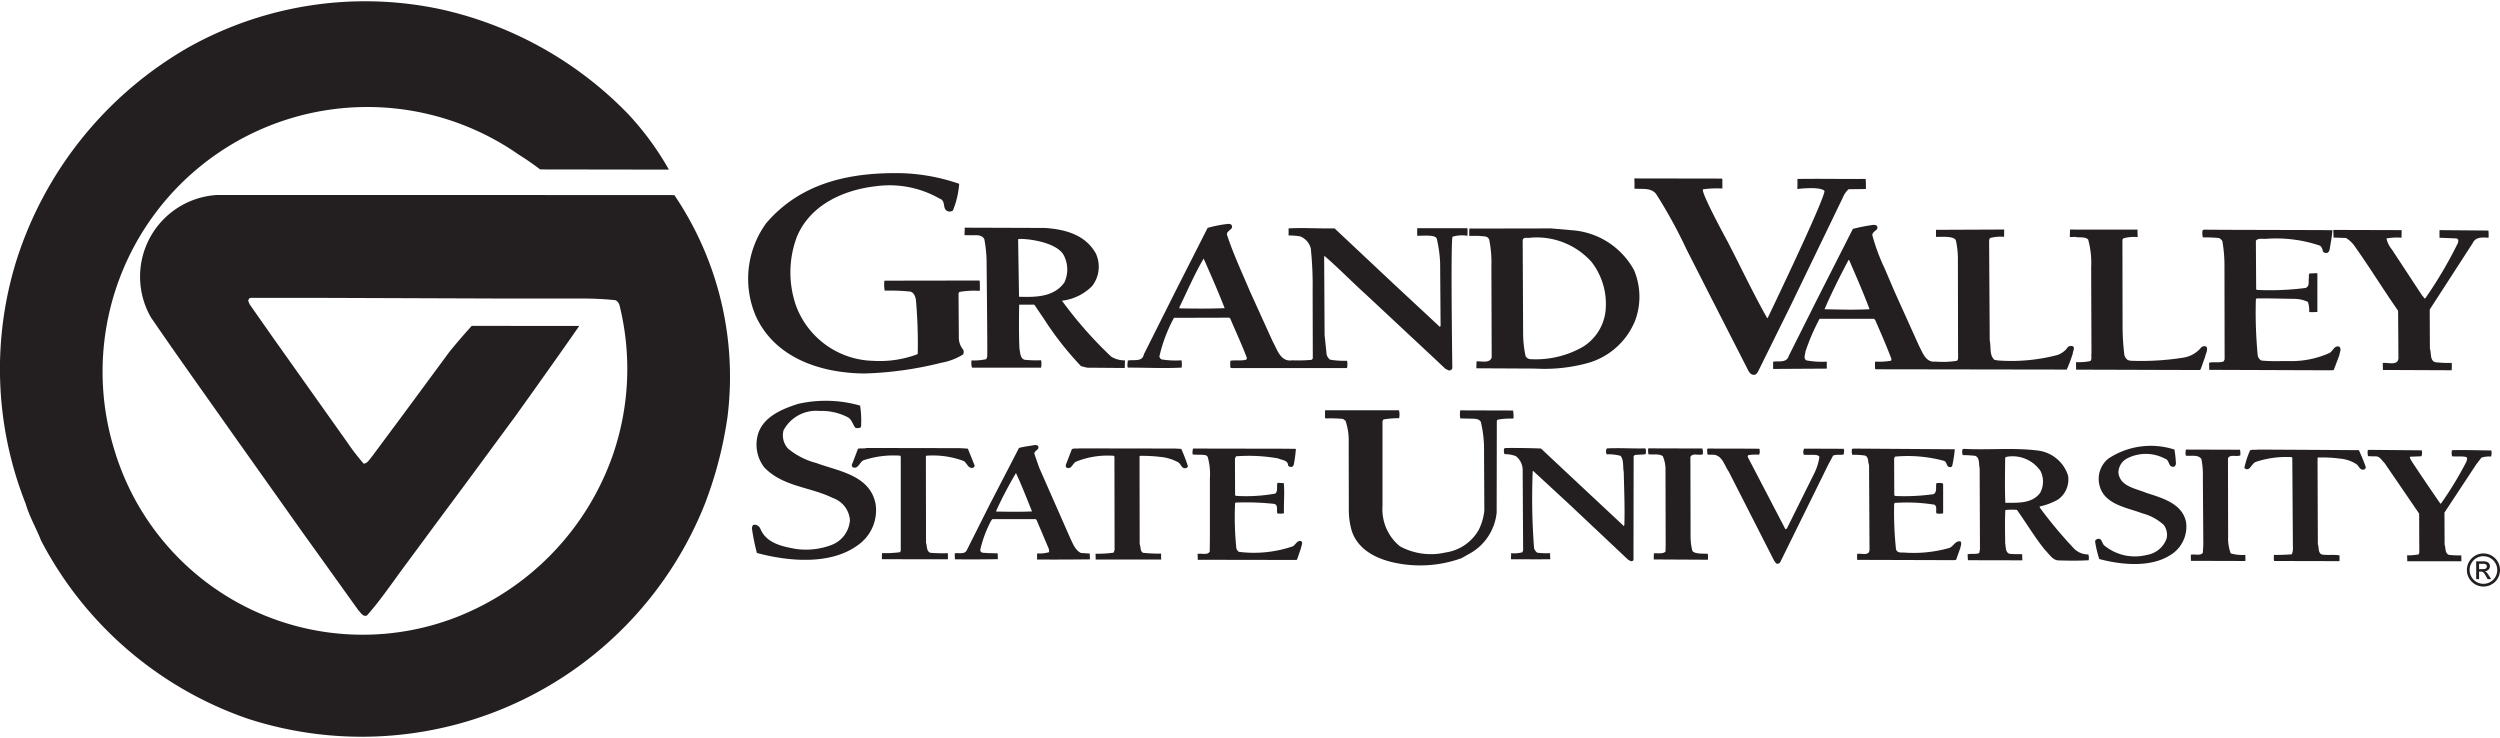
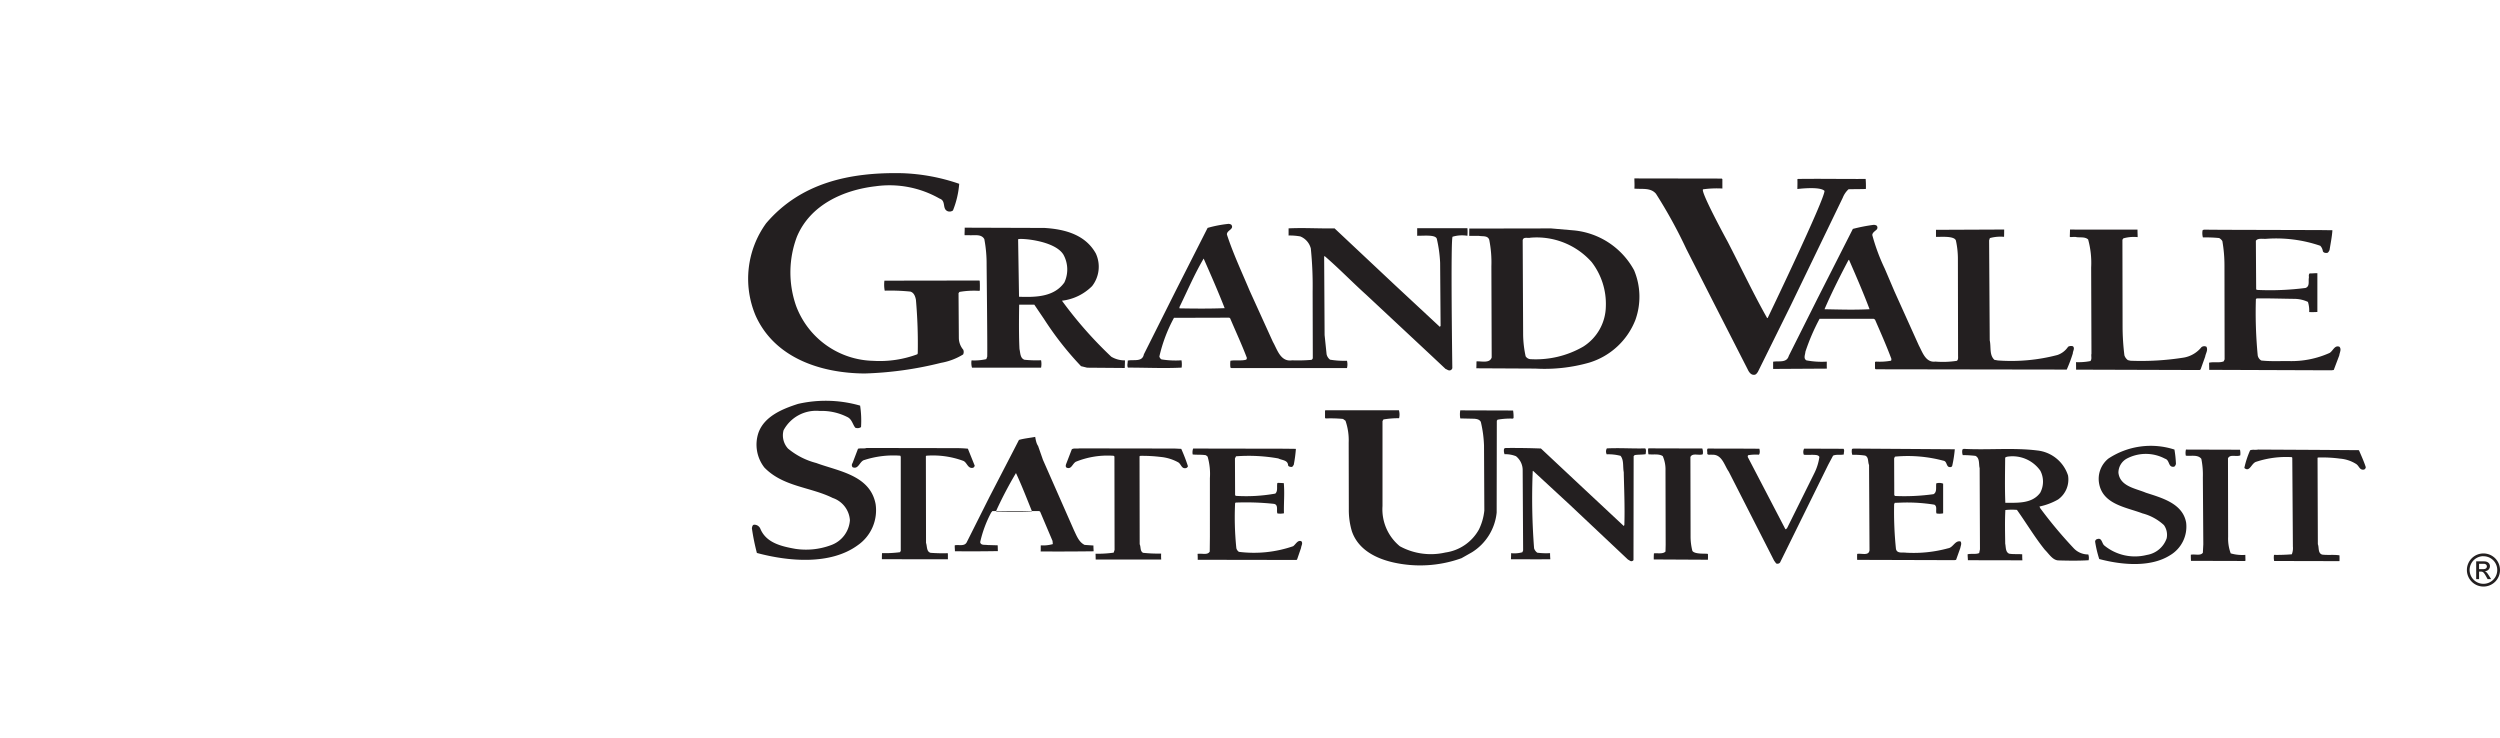
<svg xmlns="http://www.w3.org/2000/svg" id="Layer_1" data-name="Layer 1" viewBox="0 0 200 59">
  <defs>
    <style>.cls-1{fill:#231f20;}</style>
  </defs>
  <path class="cls-1" d="M76.737,14.705a7.21,7.21,0,0,1-.5,2.131.448.448,0,0,1-.426.061c-.463-.195-.1-.828-.646-1.011a8.073,8.073,0,0,0-5.114-.986c-2.533.292-5.224,1.461-6.3,4.043a8.1,8.1,0,0,0-.06,5.539,6.759,6.759,0,0,0,6.173,4.385,8.6,8.6,0,0,0,3.519-.524l.037-.073a40.339,40.339,0,0,0-.146-4.287c-.049-.255-.147-.572-.451-.657a16.2,16.2,0,0,0-2.046-.073,2.573,2.573,0,0,1-.024-.8l7.586-.012.037.024c.024.317.012.488.012.768l-.049.036a6.769,6.769,0,0,0-1.583.085l-.073.1.025,3.6a1.478,1.478,0,0,0,.353.925.458.458,0,0,1-.012.378,5.017,5.017,0,0,1-1.766.67,28.482,28.482,0,0,1-6.113.852c-3.531-.024-7.221-1.254-8.73-4.651a7.568,7.568,0,0,1,.852-7.367c2.764-3.239,6.685-4.092,10.874-4.006A15.551,15.551,0,0,1,76.737,14.705Z" />
  <path class="cls-1" d="M137.79,14.34v.742a8.058,8.058,0,0,0-1.534.062c-.307.053,1.948,4.176,1.948,4.176,1.06,2.046,2.034,4.116,3.166,6.125l.048-.013s4.571-9.512,4.541-10.161c-.361-.383-2.169-.149-2.169-.149,0-.222.016-.517,0-.782l.048-.024c1.754-.025,3.623.011,5.414,0a7.057,7.057,0,0,1,.018.8c-.278.018-.926.012-1.389.025a1.872,1.872,0,0,0-.462.681l-4.188,8.67-2.595,5.248c-.072.11-.158.244-.3.244-.267.024-.426-.231-.523-.439l-2.91-5.7-2-3.933a38.712,38.712,0,0,0-2.423-4.408c-.426-.512-1.12-.354-1.729-.414.024-.308,0-.475,0-.816l7,.012Z" />
  <path class="cls-1" d="M97.973,24.653c-.524-1.339-1.1-2.654-1.681-3.969-.73,1.241-1.3,2.581-1.936,3.884v.1C95.55,24.69,96.792,24.7,97.973,24.653Zm.535-6.673c.256.366-.389.439-.352.792.5,1.534,1.193,3,1.814,4.481l1.863,4.1c.34.584.6,1.619,1.534,1.473a12.7,12.7,0,0,0,1.547-.037.188.188,0,0,0,.11-.146l-.013-5.309a29.617,29.617,0,0,0-.146-3.458,1.417,1.417,0,0,0-.841-.962,4.7,4.7,0,0,0-.937-.073v-.572c1.254-.061,2.4.024,3.677,0l4.822,4.529,3.6,3.349.062-.073-.037-5.041a10.547,10.547,0,0,0-.268-1.936c-.122-.326-.928-.235-1.568-.235v-.608l4.018,0a3.8,3.8,0,0,1,0,.609,2.644,2.644,0,0,0-1.184.074c-.17.076-.023,10.508-.023,10.508a.238.238,0,0,1-.172.182c-.146.037-.243-.073-.365-.109l-1.206-1.132-5.163-4.822c-1.046-.938-2.179-2.107-3.312-3.081l-.036.048.036,6.271.159,1.535a.746.746,0,0,0,.28.438,7.032,7.032,0,0,0,1.351.086,1.178,1.178,0,0,1,0,.584H98.508l-.073-.036a2.094,2.094,0,0,1,0-.548c.4-.074.877.024,1.255-.086a.17.17,0,0,0,.036-.207c-.4-1.047-.877-2.07-1.315-3.105l-.073-.049-4.42.012a12.141,12.141,0,0,0-1.169,3.094.372.372,0,0,0,.17.231,6.942,6.942,0,0,0,1.6.073,1.913,1.913,0,0,1,.012.585c-1.388.072-2.813,0-4.3,0-.086-.2,0-.366-.013-.561.451-.109,1.169.146,1.291-.5L94.089,23.2l2.52-4.968a9.563,9.563,0,0,1,1.607-.316A.4.4,0,0,1,98.508,17.98Z" />
  <path class="cls-1" d="M149.565,24.738c-.5-1.327-1.072-2.642-1.644-3.957l-.049.036c-.681,1.292-1.339,2.594-1.911,3.921C147.227,24.763,148.311,24.8,149.565,24.738Zm.572-6.685a.238.238,0,0,1,.012.293c-.122.134-.365.256-.365.462a15.782,15.782,0,0,0,1,2.692l.779,1.826,1.95,4.323c.279.511.535,1.376,1.314,1.278a7.389,7.389,0,0,0,1.718-.06c.133-.086.1-.3.1-.427l-.013-7.659a6.9,6.9,0,0,0-.159-1.534c-.121-.411-1.308-.274-1.594-.3v-.561l5.455-.024c0,.326-.009.585-.009.585a3.178,3.178,0,0,0-1.136.1l-.06.182.049,8c.121.524-.049,1.17.377,1.559l.28.049a14.529,14.529,0,0,0,4.761-.438,1.67,1.67,0,0,0,.852-.658.483.483,0,0,1,.39-.037c.171.171-.013.378-.013.573a11.877,11.877,0,0,1-.486,1.29l-15.282-.024L150,29.487v-.523l.061-.037a5.043,5.043,0,0,0,1.23-.073l.024-.134c-.4-1.071-.864-2.119-1.315-3.153l-.1-.061h-4.335a16.666,16.666,0,0,0-1.132,2.63c-.013.231-.183.548.084.694a6.559,6.559,0,0,0,1.626.1c0,.259-.006.378.007.56l-4.3.025v-.577c.45-.086,1.083.126,1.253-.47l2.326-4.64,2.8-5.516a13.692,13.692,0,0,1,1.6-.316A.434.434,0,0,1,150.137,18.053Z" />
  <path class="cls-1" d="M85.078,20.379c-.707-1.181-3.617-1.352-3.629-1.23l.073,4.591c1.364.049,2.813.012,3.629-1.145A2.452,2.452,0,0,0,85.078,20.379Zm-1.51-2.143c1.62.1,3.263.536,4.1,2.046a2.522,2.522,0,0,1-.3,2.606,4.074,4.074,0,0,1-2.411,1.169,32.451,32.451,0,0,0,3.945,4.48,2.078,2.078,0,0,0,1.1.293c-.012.188-.012.417-.024.609l-3.007-.024-.488-.122a25.311,25.311,0,0,1-2.947-3.751l-.791-1.169H81.534s-.048,2.24.025,3.556c.073.3.048.73.4.852a9.27,9.27,0,0,0,1.327.039,1.566,1.566,0,0,1,0,.595H77.76a1.355,1.355,0,0,1-.037-.585,4.277,4.277,0,0,0,1.182-.1l.073-.2c.024-.511-.049-7.33-.049-7.33a10.641,10.641,0,0,0-.183-2.07c-.243-.438-.8-.28-1.254-.316h-.323c-.012-.183.015-.381.006-.6Z" />
  <path class="cls-1" d="M127.331,20.964a5.883,5.883,0,0,0-4.895-1.948c-.207.06-.573-.1-.621.206l.036,7.586a8.624,8.624,0,0,0,.2,1.693.491.491,0,0,0,.378.232,7.58,7.58,0,0,0,4.224-1,3.875,3.875,0,0,0,1.814-3.215A5.475,5.475,0,0,0,127.331,20.964Zm-1.425-2.533a6.151,6.151,0,0,1,4.822,3.19,5.483,5.483,0,0,1,.1,3.982,5.763,5.763,0,0,1-3.7,3.41,13.057,13.057,0,0,1-4.309.474l-4.713-.024c.012-.186.012-.551.012-.551.411-.03,1.06.174,1.217-.314l-.024-7.293a9.3,9.3,0,0,0-.171-2.119c-.121-.365-.535-.256-.827-.317h-.774c0-.277,0-.277.006-.584l6.54-.012Z" />
  <path class="cls-1" d="M171,18.37c0,.253.012.375.012.6a3.042,3.042,0,0,0-1.145.1l-.073.11.013,7a19.132,19.132,0,0,0,.145,2.241.76.76,0,0,0,.281.39l.207.048a21.69,21.69,0,0,0,4.285-.256,2.319,2.319,0,0,0,1.389-.828.371.371,0,0,1,.4-.036c.147.268-.061.536-.1.792l-.366,1.022-.073.049-9.888-.03c0-.183,0-.386-.006-.6a4.924,4.924,0,0,0,1.151-.087c.146-.17.037-.413.085-.584l-.024-6.916a7.019,7.019,0,0,0-.243-2.229c-.244-.219-.6-.146-.914-.182-.195-.061-.551.036-.551-.04,0-.148.015-.395.015-.569Z" />
  <path class="cls-1" d="M185.608,18.406l.985.013c-.036.535-.146,1.059-.23,1.595-.049.073-.086.194-.195.219-.147.012-.293-.012-.341-.146a.782.782,0,0,0-.207-.426,10.883,10.883,0,0,0-4.274-.56c-.293.036-.695-.085-.877.158l.024,3.9.1.036a22.277,22.277,0,0,0,3.848-.158c.353-.122.219-.524.267-.8.024-.121-.048-.228.062-.365.206.012.392-.025.62-.015v3.1a6.278,6.278,0,0,1-.655.008,2.335,2.335,0,0,0-.1-.812,2.608,2.608,0,0,0-1.071-.244c-1.011-.012-2.009-.048-3.032-.036l-.061.061a36.074,36.074,0,0,0,.147,4.505.612.612,0,0,0,.279.4c.731.085,1.534.037,2.253.048a7.435,7.435,0,0,0,3.228-.657c.267-.17.4-.646.779-.487.181.207.011.463-.013.682L186.7,29.6l-.194.024-9.766-.036-.012-.572c.378-.086.827.036,1.169-.11l.072-.158-.012-7.513a11.177,11.177,0,0,0-.169-1.949.707.707,0,0,0-.256-.243,11.158,11.158,0,0,0-1.3-.049,1.294,1.294,0,0,1-.025-.572l.1-.049,1.522.012Z" />
-   <path class="cls-1" d="M192.131,18.41l-.008.606a4.8,4.8,0,0,0-1.206.06,2.107,2.107,0,0,0,.438.889l2.386,3.629.232.292.072-.049a34.239,34.239,0,0,0,2.57-4.359.478.478,0,0,0,.036-.316l-.109-.086-1.382-.057c0-.238,0-.609,0-.609l3.914.033a4.6,4.6,0,0,1,.013.573c-.442-.013-1.024-.1-1.267.426L194.678,24.3l-.3.463.013,3.141c.134.317-.024.926.426,1.072a9.493,9.493,0,0,0,1.321.058,4.056,4.056,0,0,1-.006.587l-5.5-.024c0-.131-.013-.56-.013-.56.438-.049,1.23.243,1.255-.39l-.025-3.786c-1.193-1.705-2.277-3.483-3.5-5.2a2.3,2.3,0,0,0-.669-.621l-1-.037c0-.213-.012-.609-.012-.609Z" />
  <path class="cls-1" d="M68.81,32.45a8.126,8.126,0,0,1,.073,1.716.483.483,0,0,1-.463.049c-.219-.28-.267-.694-.657-.864a4.52,4.52,0,0,0-2.192-.475,2.954,2.954,0,0,0-2.886,1.546,1.57,1.57,0,0,0,.353,1.461A5.8,5.8,0,0,0,65.3,37.04c1.765.658,4.311.962,4.749,3.288a3.4,3.4,0,0,1-1.425,3.287c-2.192,1.608-5.553,1.3-8.073.622a17.52,17.52,0,0,1-.4-1.98c.025-.11.037-.256.171-.28a.52.52,0,0,1,.511.336c.475,1.132,1.717,1.4,2.789,1.594a5.716,5.716,0,0,0,2.849-.292,2.281,2.281,0,0,0,1.522-2,2.024,2.024,0,0,0-1.376-1.778c-1.79-.889-3.97-.889-5.467-2.435a2.984,2.984,0,0,1-.475-2.777c.475-1.339,1.96-1.924,3.166-2.313A9.943,9.943,0,0,1,68.81,32.45Z" />
  <path class="cls-1" d="M111.914,32.823a1.226,1.226,0,0,1,.013.634,7.16,7.16,0,0,0-1.254.1l-.073.134v6.795a3.823,3.823,0,0,0,1.389,3.215,5.177,5.177,0,0,0,3.64.5,3.639,3.639,0,0,0,2.69-1.851,4.53,4.53,0,0,0,.428-1.509l-.025-5.175a9.434,9.434,0,0,0-.256-1.912c-.109-.207-.317-.231-.511-.255l-1.133-.025a1.894,1.894,0,0,1,0-.646l4.226.013a3.168,3.168,0,0,1,.036.6l-.049.048a5.8,5.8,0,0,0-1.229.086l-.061.085-.012,7.342a4.24,4.24,0,0,1-1.974,3.178l-.839.475a9.746,9.746,0,0,1-4.8.463c-1.595-.243-3.385-.914-3.97-2.618a5.915,5.915,0,0,1-.244-1.766l-.011-5.321a4.793,4.793,0,0,0-.256-1.753l-.2-.146a10.444,10.444,0,0,0-1.388-.037l-.049-.049v-.584l.049-.024Z" />
-   <path class="cls-1" d="M81.278,37.844A32.153,32.153,0,0,0,79.7,40.852v.073c.925.012,1.936.036,2.861-.013C82.143,39.877,81.742,38.842,81.278,37.844Zm1.791-2.106c.085.279-.439.328-.293.645l.366,1.047,2.484,5.638c.207.426.39.95.852,1.169l.706.049c-.007.121.008.311.013.462-1.42.017-2.912.024-4.238.012.017-.155,0-.322.012-.487a2.829,2.829,0,0,0,.962-.1l-.024-.256-.986-2.326-.074-.061H79.392l-.1.122a9.324,9.324,0,0,0-.877,2.363c.049.28.366.194.561.231l.839.024c.008.149.008.3.013.463-1.154.02-2.3.024-3.434.012,0-.174-.024-.329-.012-.475.329-.073.8.122.974-.28l1.79-3.567,2.07-4,.3-.584c.414-.122.877-.159,1.3-.243C82.923,35.616,83.044,35.616,83.069,35.738Z" />
+   <path class="cls-1" d="M81.278,37.844A32.153,32.153,0,0,0,79.7,40.852v.073c.925.012,1.936.036,2.861-.013C82.143,39.877,81.742,38.842,81.278,37.844Zm1.791-2.106l.366,1.047,2.484,5.638c.207.426.39.95.852,1.169l.706.049c-.007.121.008.311.013.462-1.42.017-2.912.024-4.238.012.017-.155,0-.322.012-.487a2.829,2.829,0,0,0,.962-.1l-.024-.256-.986-2.326-.074-.061H79.392l-.1.122a9.324,9.324,0,0,0-.877,2.363c.049.28.366.194.561.231l.839.024c.008.149.008.3.013.463-1.154.02-2.3.024-3.434.012,0-.174-.024-.329-.012-.475.329-.073.8.122.974-.28l1.79-3.567,2.07-4,.3-.584c.414-.122.877-.159,1.3-.243C82.923,35.616,83.044,35.616,83.069,35.738Z" />
  <path class="cls-1" d="M173.955,35.965a8.811,8.811,0,0,1,.121,1.158c-.036.084-.073.218-.194.218-.439.037-.293-.536-.682-.645a3.258,3.258,0,0,0-3.069,0,1.289,1.289,0,0,0-.657,1.12c.121,1.1,1.376,1.254,2.191,1.6,1.266.414,2.959.852,3.227,2.4a2.66,2.66,0,0,1-1.29,2.606c-1.583,1-3.909.767-5.663.3a8.959,8.959,0,0,1-.329-1.388.21.21,0,0,1,.171-.207c.366-.134.366.329.548.5a3.866,3.866,0,0,0,3.422.767,2.01,2.01,0,0,0,1.582-1.327,1.351,1.351,0,0,0-.218-1.059,4.028,4.028,0,0,0-1.717-.937c-1.28-.488-3.13-.707-3.459-2.338a2.084,2.084,0,0,1,.731-2.046A6.146,6.146,0,0,1,173.955,35.965Z" />
  <path class="cls-1" d="M74.886,35.847c.853.024,1.729-.036,2.545.049l.548,1.363c-.024.074-.085.171-.183.171-.4.048-.438-.475-.767-.573a7.01,7.01,0,0,0-2.922-.4l-.037.036.012,6.941c.1.28.025.694.366.792a13.057,13.057,0,0,0,1.374.03c.023.158,0,.329.015.487l-5.286-.006c0-.154,0-.334.012-.487A9.163,9.163,0,0,0,72,44.176l.061-.11V36.541l-.037-.085a7.528,7.528,0,0,0-2.861.34c-.4.086-.463.78-.95.585a.258.258,0,0,1-.012-.329L68.64,35.9c.206-.061.474.012.681-.061Z" />
  <path class="cls-1" d="M94.5,35.908a13.491,13.491,0,0,1,.535,1.388.225.225,0,0,1-.207.159c-.328.036-.341-.366-.608-.488a3.605,3.605,0,0,0-1.389-.414,12.032,12.032,0,0,0-1.619-.085l-.049.036.012,7.038c.11.22.012.536.268.683a11.421,11.421,0,0,0,1.449.061,3.977,3.977,0,0,0,.005.479l-5.241-.005-.012-.462a9.238,9.238,0,0,0,1.449-.086l.073-.219-.012-7.452c-.012-.085-.109-.085-.183-.085a6.743,6.743,0,0,0-2.91.487c-.28.17-.353.645-.743.463-.109-.1-.036-.256,0-.354l.427-1.108c.158-.109.413-.036.608-.073l7.623.012Z" />
  <path class="cls-1" d="M103.672,35.908a11.058,11.058,0,0,1-.171,1.278c-.061.073-.073.171-.2.171-.1-.013-.231-.024-.255-.146-.025-.415-.511-.39-.78-.536a13.563,13.563,0,0,0-3.385-.171l-.085.171.012,2.947.073.048a13.238,13.238,0,0,0,3.142-.182c.219-.2.11-.549.158-.8-.013-.048.049-.06.085-.06l.439.023c.073.9-.012,1.571.011,2.412a1.5,1.5,0,0,1-.523.012c-.1-.231.11-.707-.292-.768a21.251,21.251,0,0,0-3.057-.1l-.036.049a24.061,24.061,0,0,0,.1,3.6.5.5,0,0,0,.207.292,9.617,9.617,0,0,0,4.335-.45c.207-.146.365-.524.658-.4.146.17-.012.353-.024.536l-.317.925-.049.037-7.9-.013c0-.179,0-.332-.013-.474.367-.055.8.121.974-.183l.013-1.194V38.257a5,5,0,0,0-.183-1.728l-.134-.11c-.329-.061-.706-.024-1.06-.061a.9.9,0,0,1,.037-.475l7.294.013Z" />
  <path class="cls-1" d="M123.275,35.88l3.471,3.251,3.154,2.947.048-.073c.049-1.425-.024-3.02-.048-4.238-.086-.438.024-.949-.256-1.3a3.8,3.8,0,0,0-1.108-.121.5.5,0,0,1,.012-.475c1.059-.049,2,.024,3.069,0,.1.11.048.317.036.463-.28.049-.584.024-.877.072l-.085.086-.012,8.316a.208.208,0,0,1-.244.074l-.206-.123-4.652-4.383-2.923-2.7h-.035a52.179,52.179,0,0,0,.108,6.187.681.681,0,0,0,.256.353,5.573,5.573,0,0,0,1.022.036c0,.192.009.323.021.489-1.107.009-2.089,0-3.149,0,.006-.19.013-.319.012-.488a2.294,2.294,0,0,0,.9-.073l.061-.146-.036-6.405a1.425,1.425,0,0,0-.536-1.132,2.216,2.216,0,0,0-.913-.158.786.786,0,0,1-.037-.451l.11-.048C121.45,35.832,122.277,35.843,123.275,35.88Z" />
  <path class="cls-1" d="M136.183,35.88a.836.836,0,0,1,.037.463c-.317.121-.828-.135-.987.219l.013,6.331a4.6,4.6,0,0,0,.146,1.181c.206.3,1.157.183,1.241.244a3.913,3.913,0,0,1,0,.461l-4.331-.023a4.376,4.376,0,0,1,.013-.486c.28-.037.718.073.925-.147l.013-.535-.013-5.954a2.655,2.655,0,0,0-.219-1.145c-.317-.207-.755-.1-1.145-.146a1.831,1.831,0,0,1-.024-.451l.048-.024Z" />
  <path class="cls-1" d="M140.75,35.9c.036.122.06.378-.038.476a3.8,3.8,0,0,0-.839.036c-.074.036-.061.146-.025.2l2.971,5.7.049.035.1-.1,2.18-4.395a4.21,4.21,0,0,0,.4-1.279c0-.085-.109-.133-.182-.158-.341-.061-.706,0-1.059-.036a.569.569,0,0,1,.024-.488l3.154.012c.1.171,0,.268.025.451-.269.073-.609-.024-.865.1l-.39.731L142.405,45a.261.261,0,0,1-.316.073l-.159-.219L138.3,37.731c-.354-.5-.536-1.4-1.34-1.351-.146-.025-.4.061-.377-.134.012-.122-.061-.293.048-.366C137.985,35.9,139.4,35.88,140.75,35.9Z" />
  <path class="cls-1" d="M156.384,35.941a9.847,9.847,0,0,1-.207,1.327c-.049.134-.219.11-.3.073-.183-.121-.134-.451-.414-.487a10.994,10.994,0,0,0-3.811-.329c-.086,0-.086.086-.121.147l.011,2.946.073.061a16.957,16.957,0,0,0,3.069-.146c.293-.17.17-.56.219-.864a.834.834,0,0,1,.548.023v2.376a1.512,1.512,0,0,1-.524.011c-.1-.182.085-.572-.183-.706a13.9,13.9,0,0,0-2.471-.17l-.694.024-.048.11a28.827,28.827,0,0,0,.146,3.579c.085.39.523.256.816.3a10.421,10.421,0,0,0,3.36-.354c.4-.06.548-.645.987-.547.121.158.012.352-.014.523l-.34.951-.134.023-7.778-.023a4.459,4.459,0,0,1,0-.476c.339-.071.926.183.987-.292l-.037-6.819c-.109-.255-.013-.633-.316-.755a5.635,5.635,0,0,0-1.024-.06.908.908,0,0,1-.024-.475l.123-.025Z" />
  <path class="cls-1" d="M163.227,37.658a2.721,2.721,0,0,0-2.667-1.12c-.048.024-.109.024-.146.085-.012,1.291-.036,2.4.012,3.6,1.023,0,2.143.073,2.789-.8A1.884,1.884,0,0,0,163.227,37.658Zm-.244-1.62a2.909,2.909,0,0,1,2.46,2,1.959,1.959,0,0,1-.8,1.923,5.119,5.119,0,0,1-1.487.561l.062.133a35.292,35.292,0,0,0,2.666,3.19,1.58,1.58,0,0,0,1.181.511.851.851,0,0,1,.025.463c-.8.05-1.644.037-2.447.013-.451-.036-.743-.548-1.048-.841-.816-1.01-1.474-2.13-2.24-3.2a4.764,4.764,0,0,0-.926.012c-.048.877-.024,1.8-.012,2.691.061.28.012.67.317.8.328.06.714.016,1.043.052,0,.224,0,.308.015.48l-4.361-.009c0-.122-.022-.328-.022-.474.269-.073.659.024.926-.1l.062-.3-.025-6.5c-.085-.255.036-.8-.341-.974a9.4,9.4,0,0,0-1.011-.061.8.8,0,0,1-.024-.45l.1-.049C159.051,36.013,161.084,35.8,162.983,36.038Z" />
  <path class="cls-1" d="M179.2,35.978a1.373,1.373,0,0,1,.023.45c-.3.146-.828-.122-.985.244l.012,6.258a3.458,3.458,0,0,0,.207,1.34,3.343,3.343,0,0,0,1.169.121l.012.463-.049.025-4.311-.012c-.007-.179-.015-.293-.011-.488.316-.073.768.11.962-.158l.036-.682-.036-5.358a6.486,6.486,0,0,0-.122-1.473c-.28-.365-.829-.2-1.242-.256a1.093,1.093,0,0,1,.012-.487Z" />
  <path class="cls-1" d="M188.688,36.013l.036.025c.184.426.39.877.536,1.327a.212.212,0,0,1-.133.2c-.366.073-.39-.3-.646-.452a2.848,2.848,0,0,0-1.3-.425,10.547,10.547,0,0,0-1.753-.086l-.024.037.024,6.9c.11.256-.013.706.34.828.439.061.938-.013,1.39.061.007.161.007.313,0,.463l-5.225-.012a1.328,1.328,0,0,1-.012-.488,13.987,13.987,0,0,0,1.424-.048,1.314,1.314,0,0,0,.086-.622l-.048-7.1-.038-.049a7.65,7.65,0,0,0-2.837.366c-.4.1-.523.876-.961.5a7.136,7.136,0,0,1,.462-1.412c.183-.085.427-.013.633-.061l4.652.025Z" />
-   <path class="cls-1" d="M193.741,36.026a.881.881,0,0,1-.024.475l-.9.037c-.085.1.049.17.049.255.767,1.169,1.559,2.338,2.362,3.495h.049a28.08,28.08,0,0,0,2.045-3.373c.012-.11.11-.268-.024-.353-.353-.086-.768-.012-1.132-.061a1.335,1.335,0,0,1-.025-.45l.074-.038c1.095-.023,2.008.013,3.092.025a.935.935,0,0,1-.025.487,2.017,2.017,0,0,0-.766.086l-.414.535-2.545,3.86.012,2.557c.1.28.013.707.353.828a6.576,6.576,0,0,0,.986.037c-.011.238.018.321,0,.473l-4.326,0c0-.154-.013-.306-.013-.475a4.591,4.591,0,0,0,.926-.074l.048-.145-.011-3.117-2.764-4.043c-.183-.17-.329-.451-.585-.524-.231-.036-.5,0-.743-.036a1.446,1.446,0,0,1-.024-.451l.073-.048Z" />
-   <path class="cls-1" d="M50.287,9.16a23.311,23.311,0,0,1,3.225,4.41l-10.3-.016c-.646-.49-1.118-.811-1.71-1.183A21.177,21.177,0,0,0,9.126,35.911,20.736,20.736,0,0,0,36.238,49.478,21.569,21.569,0,0,0,49.027,36.4a21.111,21.111,0,0,0,.526-12.01.7.7,0,0,0-.3-.373,24.472,24.472,0,0,0-2.707-.132H40.764l-14.751-.054H20.041c-.11.011-.154.132-.187.219l.11.285,1.951,2.783,5.863,8.264a17.658,17.658,0,0,0,1.315,1.709c.3-.011.471-.351.657-.559l2.6-3.5,3.605-4.887c.526-.647,1.069-1.283,1.783-2.076l8.6.008c-1.979,2.856-5.148,7.273-5.148,7.273-1.841,2.488-3.66,4.986-5.523,7.474l-3.474,4.7c-.92,1.25-1.8,2.543-2.838,3.716-.318.131-.5-.242-.691-.428L24.83,43.461c-.416-.57-.844-1.173-1.261-1.765l-4.81-6.782c-2.236-3.179-4.505-6.335-6.685-9.524A6.544,6.544,0,0,1,17.356,15.6h8.712s17.008,0,27.882.008A25.941,25.941,0,0,1,58.2,33.357a32.13,32.13,0,0,1-1.786,6.893A29.538,29.538,0,0,1,19.833,57.5,29.492,29.492,0,0,1,3.285,43.242c-.384-.987-.932-1.907-1.228-2.937A29.248,29.248,0,0,1,1.29,20.919,30.165,30.165,0,0,1,15.208,3.714,28.958,28.958,0,0,1,35.273.744,29.853,29.853,0,0,1,50.287,9.16Z" />
  <path class="cls-1" d="M198.674,46.924A1.324,1.324,0,1,1,200,45.6,1.321,1.321,0,0,1,198.674,46.924Zm0-2.429a1.105,1.105,0,1,0,1.106,1.1A1.1,1.1,0,0,0,198.674,44.5Zm-.579.414h.628c.352,0,.471.219.471.374a.4.4,0,0,1-.405.409V45.7c.121.043.211.166.33.356l.173.277h-.281l-.126-.223c-.179-.32-.247-.382-.423-.382h-.137v.605h-.23Zm.561.622c.175,0,.294-.069.294-.217,0-.129-.1-.211-.254-.211h-.371v.428Z" />
</svg>